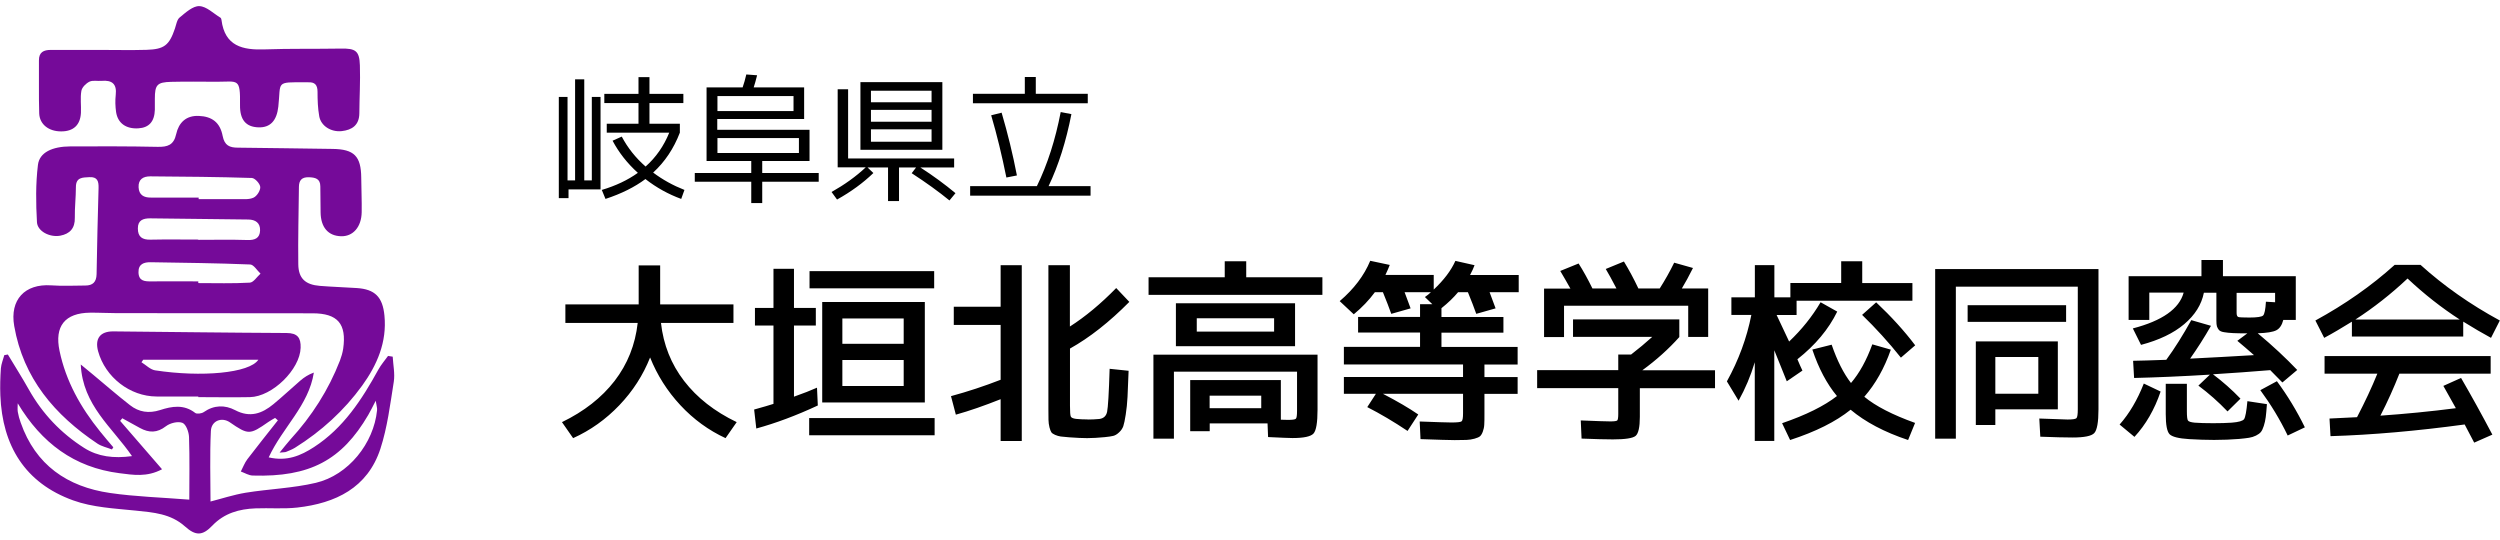
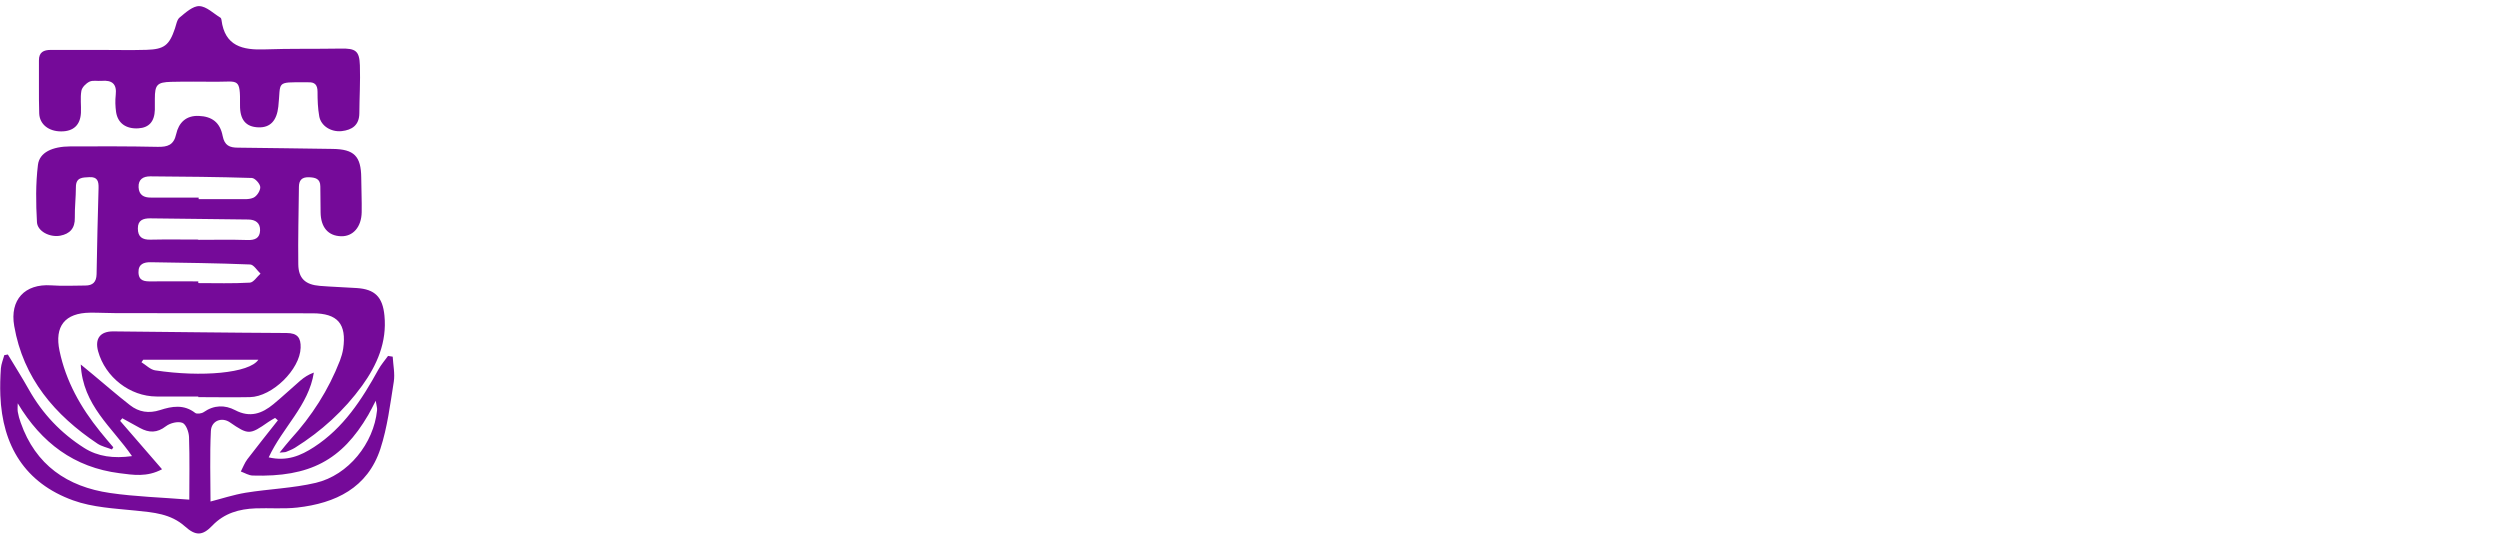
<svg xmlns="http://www.w3.org/2000/svg" height="60" viewBox="0 0 278 60" width="278">
-   <path d="m65.81 10.78h.97v10.28h-3.56v.97h-1.08v-11.25h.97v9.28h.84v-11.24h1.02v11.24h.84zm2.3 4.87 1.03-.46c.66 1.25 1.54 2.36 2.65 3.33 1.16-1.03 2.03-2.29 2.63-3.77h-6.95v-.99h3.53v-2.3h-3.8v-1.02h3.8v-1.86h1.22v1.86h3.77v1.02h-3.77v2.3h3.38v.99c-.68 1.77-1.67 3.25-2.97 4.44 1.05.79 2.21 1.43 3.48 1.93l-.36 1c-1.42-.52-2.75-1.25-3.98-2.21-1.19.89-2.67 1.63-4.44 2.21l-.41-1c1.54-.46 2.88-1.09 4.01-1.9-1.19-1.07-2.12-2.27-2.81-3.57zm21.93 2.25h-5.28v1.34h6.28v.97h-6.28v2.37h-1.22v-2.37h-6.28v-.97h6.28v-1.34h-4.97v-8.18h4.01c.15-.43.29-.91.41-1.44l1.2.09c-.14.57-.27 1.02-.38 1.35h5.61v3.51h-9.66v1.2h10.26v3.47zm-10.26-5.55h8.46v-1.67h-8.46zm0 3v1.66h9.06v-1.66zm26.32 2.28v.99h-3.76c1.43.92 2.73 1.88 3.91 2.86l-.67.81c-1.2-.98-2.6-1.99-4.2-3.03l.49-.64h-1.9v3.74h-1.22v-3.74h-2.28l.65.62c-1.14 1.1-2.48 2.08-4.04 2.95l-.61-.84c1.44-.81 2.71-1.72 3.8-2.74h-3.12v-8.68h1.16v7.69h11.79zm-9.25-.97h-1.17v-7.53h9.11v7.53zm0-5.29h6.74v-1.28h-6.74zm0 .85v1.32h6.74v-1.32zm0 2.16v1.38h6.74v-1.38zm11.03 7.38v-1.06h7.42c1.18-2.42 2.06-5.17 2.65-8.24l1.19.23c-.59 3.02-1.43 5.69-2.54 8.01h4.67v1.06h-13.38zm.3-11.33h5.78v-1.87h1.22v1.87h5.78v1.05h-12.77v-1.05zm2.04 2.39 1.16-.29c.68 2.31 1.25 4.64 1.7 6.98l-1.17.23c-.49-2.43-1.05-4.74-1.69-6.92zm-47.35 23.09v-2.06h8.15v-4.34h2.39v4.34h8.15v2.06h-8.06c.27 2.43 1.13 4.58 2.57 6.45s3.39 3.4 5.85 4.58l-1.24 1.78c-1.88-.87-3.56-2.09-5.02-3.66s-2.58-3.34-3.37-5.31c-.78 1.97-1.92 3.74-3.42 5.31s-3.21 2.79-5.14 3.66l-1.24-1.78c2.46-1.19 4.41-2.72 5.85-4.58 1.44-1.87 2.3-4.02 2.57-6.45h-8.06zm25.42-6.02v4.35h2.43v1.96h-2.43v7.91c1.03-.36 1.88-.7 2.56-1l.09 1.98c-2.4 1.12-4.69 1.97-6.84 2.56l-.24-2.11c1.04-.29 1.76-.5 2.15-.63v-8.71h-2.06v-1.96h2.06v-4.35zm1.69 18.51v-1.91h13.95v1.91zm.04-16.34v-1.91h13.86v1.91zm3.65 12.69h-2.24v-11.17h11.41v11.17zm0-6.52h6.82v-2.82h-6.82zm0 1.8v2.89h6.82v-2.89zm17.6-10.54h2.35v19.55h-2.35v-4.65c-1.81.72-3.47 1.3-4.98 1.72l-.54-2.06c1.88-.51 3.72-1.12 5.52-1.82v-6.1h-5.21v-2.02h5.21v-4.61zm9.67 17.16c.45 0 .88-.02 1.3-.06.48-.06.77-.33.87-.8.1-.48.2-2.07.28-4.78l2.11.22c-.04 1.23-.08 2.2-.12 2.9s-.1 1.36-.2 1.97c-.09.61-.19 1.04-.27 1.29-.09.25-.24.48-.47.69-.22.21-.44.34-.65.39s-.52.1-.94.14c-.72.07-1.38.11-1.96.11-.51 0-1.17-.03-1.98-.09-.42-.03-.74-.06-.95-.09s-.42-.09-.63-.18-.35-.19-.42-.29-.14-.29-.21-.55c-.07-.27-.1-.54-.11-.83s-.01-.69-.01-1.23v-15.97h2.39v6.82c1.72-1.1 3.44-2.53 5.15-4.28l1.46 1.54c-2.23 2.25-4.43 3.98-6.6 5.19v6.37c0 .67.03 1.06.09 1.19s.25.22.59.26c.39.04.82.06 1.28.06zm17.64-15.82h8.47v1.96h-19.33v-1.96h8.47v-1.78h2.39zm7.93 8.6v6.13c0 1.43-.15 2.32-.45 2.65s-1.08.5-2.33.5c-.36 0-1.27-.04-2.72-.11l-.06-1.52h-6.43v.87h-2.17v-5.69h10.08v4.41c.25.01.51.02.78.02.51 0 .8-.04.89-.13s.13-.38.13-.89v-4.34h-13.69v7.45h-2.28v-9.34h18.25zm-13.43-.93h-2.32v-4.78h13.25v4.78zm0-1.63h8.6v-1.48h-8.6zm1.43 8.52h5.74v-1.39h-5.74zm14.47-11.91c1.58-1.35 2.71-2.84 3.39-4.48l2.17.46c-.09.25-.25.62-.48 1.11h5.37v1.63c1.13-1.06 1.93-2.12 2.41-3.19l2.13.48c-.1.29-.27.65-.5 1.09h5.41v1.91h-3.24c.07.17.3.78.67 1.8l-2.15.61c-.23-.65-.54-1.46-.93-2.41h-1.09c-.49.59-1.11 1.19-1.85 1.78v.98h6.89v1.74h-6.89v1.59h8.47v1.96h-3.69v1.39h3.69v1.87h-3.69v2.22c0 .51 0 .9-.02 1.18-.01.28-.07.55-.16.79-.09.25-.2.42-.31.52-.12.1-.32.19-.61.27s-.59.13-.9.14-.75.02-1.31.02-1.8-.04-3.8-.11l-.09-1.96c1.88.07 3.06.11 3.52.11.65 0 1.03-.04 1.14-.13s.16-.38.16-.89v-2.17h-8.91c1.62.84 2.93 1.61 3.93 2.3l-1.19 1.83c-1.54-1.03-3.03-1.91-4.48-2.65l.96-1.48h-3.56v-1.87h13.25v-1.39h-13.25v-1.96h8.47v-1.59h-6.89v-1.74h6.89v-1.41h1.37l-.83-.8c.25-.17.47-.35.67-.54h-2.93c.07.17.3.78.67 1.8l-2.15.61c-.23-.65-.54-1.46-.93-2.41h-.89c-.65.88-1.43 1.7-2.35 2.46l-1.56-1.46zm25.94 4v-1.96h11.82v1.96c-1.19 1.33-2.56 2.56-4.11 3.69h8.08v2h-8.36v3.19c0 1.14-.16 1.85-.47 2.11s-1.16.39-2.53.39c-.83 0-1.98-.03-3.48-.09l-.09-2.02c1.71.07 2.81.11 3.3.11.43 0 .69-.04.76-.11s.11-.31.11-.72v-2.87h-9.02v-2h9.02v-1.74h1.43c.83-.64 1.61-1.29 2.35-1.96h-8.82zm12.82-3.48h-13.82v3.48h-2.22v-5.39h2.93c-.36-.65-.74-1.3-1.13-1.96l2.04-.83c.51.8 1.02 1.72 1.54 2.78h2.67c-.48-.93-.88-1.65-1.19-2.17l2.02-.83c.55.9 1.09 1.9 1.61 3h2.37c.59-.93 1.13-1.88 1.61-2.87l2.09.59c-.43.87-.85 1.63-1.24 2.28h2.93v5.39h-2.22v-3.48zm16.99-4.95h2.35v2.43h5.58v1.96h-12.88v1.59h-2.22c.14.3.37.79.68 1.44s.55 1.16.71 1.51c1.39-1.32 2.56-2.77 3.5-4.37l1.85 1.04c-.96 1.96-2.43 3.72-4.43 5.3.07.16.18.4.31.72.14.32.22.5.25.54l-1.74 1.19c-.06-.14-.26-.65-.61-1.52s-.61-1.51-.78-1.93v10.08h-2.17v-8.75c-.45 1.51-1.05 2.93-1.8 4.28l-1.3-2.15c1.3-2.35 2.21-4.81 2.72-7.39h-2.22v-1.96h2.61v-3.58h2.17v3.58h1.78v-1.59h5.65v-2.43zm8.23 17.97-.78 1.91c-2.64-.88-4.77-2.01-6.39-3.37-1.65 1.33-3.9 2.45-6.73 3.37l-.89-1.87c2.65-.91 4.69-1.92 6.1-3.02-1.13-1.36-2.04-3.08-2.74-5.17l2.15-.54c.61 1.78 1.33 3.2 2.15 4.26.94-1.1 1.73-2.53 2.37-4.3l2.06.59c-.72 2.07-1.71 3.82-2.95 5.24 1.26 1.04 3.14 2.01 5.65 2.91zm-5.89-12.01 1.56-1.39c1.69 1.59 3.14 3.19 4.34 4.78l-1.59 1.37c-1.35-1.69-2.79-3.28-4.32-4.76zm23.98 10.51v-13.64h-13.56v16.9h-2.3v-18.86h18.16v15.6c0 1.43-.16 2.31-.47 2.64s-1.12.49-2.42.49c-.83 0-2.02-.03-3.58-.09l-.11-2.02c1.91.07 2.96.11 3.15.11.55 0 .88-.05.98-.15s.15-.43.15-.98zm-12.25-9.73v-1.85h10.95v1.85zm3.08 9.73v1.74h-2.17v-9.3h9.12v7.56zm0-1.74h4.78v-4.08h-4.78zm13.82 3.43c1.09-1.23 1.98-2.75 2.69-4.56l1.87.89c-.68 2-1.65 3.68-2.91 5.04zm13.43-2.87-1.43 1.41c-1.01-1.06-2.09-2.01-3.24-2.87l1.28-1.22c-3.11.19-5.92.31-8.43.37l-.11-1.91c.77-.01 2-.05 3.69-.11.93-1.27 1.85-2.74 2.78-4.41l2.19.63c-.75 1.32-1.53 2.53-2.32 3.65 2.4-.12 4.77-.25 7.1-.39-.67-.59-1.28-1.12-1.85-1.59l1.11-.83c-.68 0-1.21-.01-1.59-.03s-.71-.05-.99-.1c-.28-.04-.47-.13-.58-.25-.1-.12-.17-.26-.22-.4-.04-.14-.06-.35-.06-.63v-3.11h-1.39c-.26 1.32-.99 2.48-2.18 3.49s-2.8 1.78-4.81 2.31l-.91-1.83c3.27-.85 5.16-2.18 5.65-3.98h-3.82v3.04h-2.3v-4.87h8.1v-1.8h2.39v1.8h8.1v4.87h-1.39c-.15.58-.41.96-.78 1.15-.38.19-1.06.3-2.06.33 1.68 1.4 3.14 2.77 4.39 4.08l-1.65 1.39c-.13-.14-.58-.6-1.35-1.37-2.1.17-4.22.33-6.37.46 1.1.83 2.11 1.72 3.04 2.69zm2.95.61c-.04.61-.09 1.09-.13 1.43s-.12.68-.22.99-.21.54-.33.68-.3.27-.54.39c-.25.12-.5.2-.77.24s-.63.09-1.1.13c-.87.07-1.8.11-2.78.11-.87 0-1.8-.03-2.78-.09-1.17-.07-1.9-.26-2.18-.55-.28-.3-.42-1.04-.42-2.23v-3.37h2.35v3.06c0 .56.04.91.12 1.02.08.12.33.2.75.24.52.04 1.21.06 2.06.06.8 0 1.48-.02 2.06-.06.77-.06 1.22-.19 1.37-.39.14-.2.27-.87.37-2l2.17.33zm.91-11.34v-1.04h-4.28v2.22c0 .26.06.41.19.46.12.04.53.06 1.23.06.87 0 1.38-.08 1.53-.23s.26-.66.31-1.53zm-1.65 9.78 1.85-1c1.17 1.58 2.21 3.29 3.11 5.13l-1.91.91c-.85-1.77-1.87-3.45-3.04-5.04zm22.57-7.62v1.65h-12.38v-1.65c-1.12.69-2.14 1.3-3.08 1.8l-.98-1.93c3.3-1.8 6.24-3.86 8.82-6.19h2.87c2.58 2.33 5.52 4.4 8.82 6.19l-.98 1.93c-.94-.51-1.97-1.11-3.08-1.8zm-.24 6.26c1.14 1.96 2.3 4.06 3.48 6.3l-2.02.89c-.1-.19-.27-.51-.51-.97s-.42-.81-.55-1.05c-5.3.72-10.28 1.16-14.92 1.3l-.11-1.96c1.38-.06 2.4-.11 3.06-.15.88-1.69 1.64-3.31 2.26-4.84h-5.87v-1.96h18.47v1.96h-10.15c-.61 1.55-1.31 3.11-2.11 4.67 2.72-.19 5.52-.46 8.39-.83-.42-.77-.88-1.59-1.39-2.48l1.98-.89zm-.15-6.5c-2.01-1.3-3.95-2.82-5.8-4.56-1.85 1.74-3.79 3.26-5.8 4.56z" />
-   <path d="m12.42 49.97c-.53-.21-1.11-.33-1.57-.63-4.76-3.18-8.26-7.27-9.27-13.09-.51-2.93 1.19-4.71 4.09-4.52 1.27.09 2.54.03 3.82.02.82 0 1.23-.38 1.25-1.26.05-3.19.13-6.38.22-9.58.02-.75-.12-1.26-1.02-1.21-.75.04-1.5 0-1.5 1.1 0 1.14-.14 2.28-.12 3.41.03 1.18-.56 1.8-1.63 2-1.14.21-2.52-.48-2.58-1.5-.12-2.12-.15-4.28.11-6.38.17-1.38 1.59-2.04 3.61-2.05 3.23-.01 6.47-.02 9.7.05 1.1.02 1.79-.19 2.06-1.41.28-1.27 1.09-2.09 2.52-2.03 1.45.06 2.36.71 2.65 2.23.21 1.07.78 1.3 1.7 1.3 3.51.03 7.01.1 10.52.14 2.4.03 3.17.8 3.19 3.21.01 1.28.07 2.56.05 3.83-.03 1.65-.97 2.71-2.3 2.67-1.43-.04-2.25-.99-2.27-2.66-.01-.96-.01-1.92-.03-2.88 0-.87-.57-1-1.29-1.02-.78-.02-1.08.35-1.09 1.06-.03 2.87-.11 5.75-.07 8.62.02 1.58.79 2.27 2.4 2.4 1.36.11 2.73.15 4.09.24 2.04.13 2.89 1 3.09 3.06.29 2.95-.82 5.49-2.47 7.78-2.02 2.79-4.55 5.09-7.48 6.92-.31.19-.65.32-.99.46-.11.05-.25.03-.72.08.52-.63.85-1.07 1.22-1.48 2.36-2.58 4.22-5.48 5.49-8.75.16-.42.29-.87.36-1.31.4-2.78-.61-3.95-3.4-3.95-7.29 0-14.58-.01-21.87-.02-.96 0-1.91-.06-2.87-.05-2.8.03-3.98 1.5-3.4 4.25.71 3.38 2.35 6.29 4.5 8.95.48.6.98 1.18 1.48 1.77l-.15.23zm9.67-28.01v.18c1.45 0 2.9.01 4.36 0 .59 0 1.24.07 1.74-.16.38-.17.78-.8.75-1.19-.03-.37-.59-.99-.94-1-3.76-.12-7.53-.15-11.29-.18-.77 0-1.34.31-1.3 1.21.04.86.58 1.16 1.37 1.15h5.32zm-.04 4.67s0 .02 0 .04c1.82 0 3.64-.04 5.46.02.83.03 1.38-.2 1.41-1.06.03-.84-.51-1.21-1.31-1.22-3.64-.05-7.28-.09-10.92-.13-.77 0-1.37.2-1.36 1.13 0 .94.5 1.26 1.4 1.24 1.77-.04 3.55-.01 5.33-.01zm0 4.66v.19c1.91 0 3.83.06 5.73-.05.41-.02.79-.65 1.19-1-.38-.35-.75-1-1.15-1.02-3.68-.15-7.37-.19-11.06-.25-.75-.01-1.39.19-1.36 1.14.03.98.72 1 1.45.99 1.73-.02 3.46 0 5.19 0zm-21.17 8.14c.78 1.3 1.6 2.59 2.34 3.91 1.51 2.68 3.57 4.84 6.14 6.47 1.53.97 3.27 1.19 5.32.91-2.21-3.22-5.48-5.64-5.7-10.19.65.53 1.01.83 1.37 1.13 1.36 1.13 2.7 2.3 4.1 3.39.99.78 2.1.95 3.35.55 1.32-.43 2.66-.66 3.91.32.18.14.7.07.94-.09 1.14-.8 2.36-.82 3.5-.22 1.65.87 2.99.38 4.26-.67 1.02-.84 1.98-1.75 2.98-2.61.43-.37.9-.68 1.51-.9-.57 3.66-3.47 6.08-5.02 9.43 2.04.47 3.56-.19 5.03-1.14 3.29-2.13 5.33-5.29 7.17-8.63.3-.54.71-1.01 1.07-1.51.17.03.35.06.52.08.05.93.26 1.89.12 2.79-.4 2.51-.71 5.07-1.49 7.46-1.43 4.35-4.99 6.05-9.24 6.53-1.53.17-3.1.03-4.64.09-1.82.07-3.48.53-4.81 1.92-1.1 1.15-1.86 1.15-3.05.08-1.58-1.41-3.5-1.55-5.47-1.75-2.34-.24-4.78-.35-6.96-1.14-5.35-1.93-7.87-6.08-8.09-11.67-.04-1-.01-2.01.06-3.01.04-.5.25-.98.38-1.47.13-.02.26-.05.4-.07zm1.09 5.44c0 .32-.04.64.01.94.07.4.18.8.32 1.18 1.65 4.72 5.18 7.14 9.94 7.83 2.82.41 5.68.49 8.81.74 0-2.17.05-4.57-.03-6.96-.02-.56-.33-1.42-.73-1.58-.5-.2-1.37.02-1.83.37-.99.77-1.89.75-2.9.2-.65-.36-1.31-.72-1.96-1.08-.08.1-.16.19-.24.29 1.52 1.75 3.04 3.51 4.66 5.38-1.69.9-3.22.63-4.72.44-5.06-.64-8.69-3.38-11.32-7.76zm21.43 10.9c1.19-.3 2.54-.75 3.92-.98 2.59-.42 5.25-.5 7.8-1.1 3.63-.86 6.44-4.39 6.81-8.07.03-.26-.07-.53-.15-1.06-.37.71-.58 1.16-.83 1.58-2.94 5.03-6.49 6.93-12.84 6.74-.45-.01-.89-.29-1.33-.45.24-.46.42-.96.73-1.37 1.11-1.46 2.26-2.88 3.39-4.32l-.31-.27c-.25.15-.52.29-.76.46-2.06 1.44-2.22 1.44-4.27.03-.89-.61-2.06-.19-2.11.97-.13 2.7-.04 5.42-.04 7.82zm-12.15-50.22c-1.87 0-3.73 0-5.6 0-.78 0-1.33.24-1.32 1.17.02 1.96-.03 3.92.03 5.88.04 1.24 1.08 2.02 2.45 2.01 1.36 0 2.12-.71 2.19-2.06.04-.82-.09-1.66.05-2.45.07-.39.51-.83.9-1.02.38-.18.89-.05 1.35-.09 1.15-.1 1.71.33 1.57 1.56-.07.63-.05 1.28.04 1.91.19 1.25 1.12 1.89 2.47 1.81 1.19-.07 1.8-.75 1.84-2.07.01-.41 0-.82 0-1.23 0-1.55.26-1.83 1.81-1.87 1.68-.04 3.37-.02 5.05-.01 2.41 0 2.65-.47 2.61 2.59-.02 1.65.66 2.43 2.04 2.48 1.33.05 2.05-.75 2.22-2.31.31-2.8-.37-2.72 3.04-2.7h.27c.75-.04 1.05.29 1.05 1.06 0 .91.03 1.83.19 2.72.19 1.07 1.3 1.77 2.49 1.65 1.17-.13 1.96-.67 1.97-1.99.01-1.77.12-3.55.06-5.32-.05-1.63-.49-1.9-2.12-1.87-2.82.05-5.64-.01-8.45.09-2.46.09-4.45-.35-4.82-3.27-.01-.09-.05-.21-.11-.25-.78-.47-1.55-1.26-2.35-1.29-.72-.03-1.53.72-2.19 1.26-.31.25-.38.81-.53 1.24-.63 1.85-1.18 2.3-3.16 2.36-1.68.05-3.37.01-5.05.01v.01zm10.81 38.54c-1.55 0-3.1 0-4.65 0-2.96-.01-5.7-2.14-6.5-5.03-.38-1.4.22-2.22 1.69-2.21 6.42.06 12.84.15 19.26.18 1.22 0 1.61.53 1.57 1.65-.07 2.39-3.14 5.43-5.64 5.48-1.91.04-3.82 0-5.74 0v-.07zm6.67-4.09h-12.8c-.07.09-.14.19-.2.28.5.31.98.81 1.51.9 5.17.79 10.51.31 11.49-1.18z" fill="#750a99" />
+   <path d="m12.42 49.97c-.53-.21-1.11-.33-1.57-.63-4.76-3.18-8.26-7.27-9.27-13.09-.51-2.93 1.19-4.71 4.09-4.52 1.27.09 2.54.03 3.82.02.82 0 1.23-.38 1.25-1.26.05-3.19.13-6.38.22-9.58.02-.75-.12-1.26-1.02-1.21-.75.04-1.5 0-1.5 1.1 0 1.14-.14 2.28-.12 3.41.03 1.18-.56 1.8-1.63 2-1.14.21-2.52-.48-2.58-1.5-.12-2.12-.15-4.28.11-6.38.17-1.38 1.59-2.04 3.61-2.05 3.23-.01 6.47-.02 9.7.05 1.1.02 1.79-.19 2.06-1.41.28-1.27 1.09-2.09 2.52-2.03 1.45.06 2.36.71 2.65 2.23.21 1.07.78 1.3 1.7 1.3 3.51.03 7.01.1 10.52.14 2.4.03 3.17.8 3.19 3.21.01 1.28.07 2.56.05 3.83-.03 1.65-.97 2.71-2.3 2.67-1.43-.04-2.25-.99-2.27-2.66-.01-.96-.01-1.92-.03-2.88 0-.87-.57-1-1.29-1.02-.78-.02-1.08.35-1.09 1.06-.03 2.87-.11 5.75-.07 8.62.02 1.58.79 2.27 2.4 2.4 1.36.11 2.73.15 4.09.24 2.04.13 2.89 1 3.09 3.06.29 2.95-.82 5.49-2.47 7.78-2.02 2.79-4.55 5.09-7.48 6.92-.31.19-.65.32-.99.46-.11.05-.25.03-.72.08.52-.63.85-1.07 1.22-1.48 2.36-2.58 4.22-5.48 5.49-8.75.16-.42.29-.87.36-1.31.4-2.78-.61-3.95-3.4-3.95-7.29 0-14.58-.01-21.87-.02-.96 0-1.91-.06-2.87-.05-2.8.03-3.98 1.5-3.4 4.25.71 3.38 2.35 6.29 4.5 8.95.48.6.98 1.18 1.48 1.77l-.15.23zm9.67-28.01v.18c1.45 0 2.9.01 4.36 0 .59 0 1.24.07 1.74-.16.38-.17.78-.8.75-1.19-.03-.37-.59-.99-.94-1-3.76-.12-7.53-.15-11.29-.18-.77 0-1.34.31-1.3 1.21.04.86.58 1.16 1.37 1.15h5.32zm-.04 4.67s0 .02 0 .04c1.82 0 3.64-.04 5.46.02.83.03 1.38-.2 1.41-1.06.03-.84-.51-1.21-1.31-1.22-3.64-.05-7.28-.09-10.92-.13-.77 0-1.37.2-1.36 1.13 0 .94.5 1.26 1.4 1.24 1.77-.04 3.55-.01 5.33-.01zm0 4.66v.19c1.91 0 3.83.06 5.73-.05.41-.02.79-.65 1.19-1-.38-.35-.75-1-1.15-1.02-3.68-.15-7.37-.19-11.06-.25-.75-.01-1.39.19-1.36 1.14.03.98.72 1 1.45.99 1.73-.02 3.46 0 5.19 0zm-21.17 8.14c.78 1.3 1.6 2.59 2.34 3.91 1.51 2.68 3.57 4.84 6.14 6.47 1.53.97 3.27 1.19 5.32.91-2.21-3.22-5.48-5.64-5.7-10.19.65.53 1.01.83 1.37 1.13 1.36 1.13 2.7 2.3 4.1 3.39.99.78 2.1.95 3.35.55 1.32-.43 2.66-.66 3.91.32.18.14.7.07.94-.09 1.14-.8 2.36-.82 3.5-.22 1.65.87 2.99.38 4.26-.67 1.02-.84 1.98-1.75 2.98-2.61.43-.37.9-.68 1.51-.9-.57 3.66-3.47 6.08-5.02 9.43 2.04.47 3.56-.19 5.03-1.14 3.29-2.13 5.33-5.29 7.17-8.63.3-.54.71-1.01 1.07-1.51.17.03.35.06.52.08.05.93.26 1.89.12 2.79-.4 2.51-.71 5.07-1.49 7.46-1.43 4.35-4.99 6.05-9.24 6.53-1.53.17-3.1.03-4.64.09-1.82.07-3.48.53-4.81 1.92-1.1 1.15-1.86 1.15-3.05.08-1.58-1.41-3.5-1.55-5.47-1.75-2.34-.24-4.78-.35-6.96-1.14-5.35-1.93-7.87-6.08-8.09-11.67-.04-1-.01-2.01.06-3.01.04-.5.25-.98.38-1.47.13-.02.26-.05.4-.07zm1.09 5.44c0 .32-.04.64.01.94.07.4.18.8.32 1.18 1.65 4.72 5.18 7.14 9.94 7.83 2.82.41 5.68.49 8.81.74 0-2.17.05-4.57-.03-6.96-.02-.56-.33-1.42-.73-1.58-.5-.2-1.37.02-1.83.37-.99.77-1.89.75-2.9.2-.65-.36-1.31-.72-1.96-1.08-.08.1-.16.19-.24.29 1.52 1.75 3.04 3.51 4.66 5.38-1.69.9-3.22.63-4.72.44-5.06-.64-8.69-3.38-11.32-7.76zm21.43 10.9c1.19-.3 2.54-.75 3.92-.98 2.59-.42 5.25-.5 7.8-1.1 3.63-.86 6.44-4.39 6.81-8.07.03-.26-.07-.53-.15-1.06-.37.71-.58 1.16-.83 1.58-2.94 5.03-6.49 6.93-12.84 6.74-.45-.01-.89-.29-1.33-.45.24-.46.42-.96.73-1.37 1.11-1.46 2.26-2.88 3.39-4.32l-.31-.27c-.25.15-.52.29-.76.46-2.06 1.44-2.22 1.44-4.27.03-.89-.61-2.06-.19-2.11.97-.13 2.7-.04 5.42-.04 7.82zm-12.15-50.22c-1.87 0-3.73 0-5.6 0-.78 0-1.33.24-1.32 1.17.02 1.96-.03 3.92.03 5.88.04 1.24 1.08 2.02 2.45 2.01 1.36 0 2.12-.71 2.19-2.06.04-.82-.09-1.66.05-2.45.07-.39.51-.83.9-1.02.38-.18.89-.05 1.35-.09 1.15-.1 1.71.33 1.57 1.56-.07.63-.05 1.28.04 1.91.19 1.25 1.12 1.89 2.47 1.81 1.19-.07 1.8-.75 1.84-2.07.01-.41 0-.82 0-1.23 0-1.55.26-1.83 1.81-1.87 1.68-.04 3.37-.02 5.05-.01 2.41 0 2.65-.47 2.61 2.59-.02 1.65.66 2.43 2.04 2.48 1.33.05 2.05-.75 2.22-2.31.31-2.8-.37-2.72 3.04-2.7h.27c.75-.04 1.05.29 1.05 1.06 0 .91.03 1.83.19 2.72.19 1.07 1.3 1.77 2.49 1.65 1.17-.13 1.96-.67 1.97-1.99.01-1.77.12-3.55.06-5.32-.05-1.63-.49-1.9-2.12-1.87-2.82.05-5.64-.01-8.45.09-2.46.09-4.45-.35-4.82-3.27-.01-.09-.05-.21-.11-.25-.78-.47-1.55-1.26-2.35-1.29-.72-.03-1.53.72-2.19 1.26-.31.25-.38.81-.53 1.24-.63 1.85-1.18 2.3-3.16 2.36-1.68.05-3.37.01-5.05.01v.01zm10.81 38.54c-1.55 0-3.1 0-4.65 0-2.96-.01-5.7-2.14-6.5-5.03-.38-1.4.22-2.22 1.69-2.21 6.42.06 12.84.15 19.26.18 1.22 0 1.61.53 1.57 1.65-.07 2.39-3.14 5.43-5.64 5.48-1.91.04-3.82 0-5.74 0v-.07zm6.67-4.09h-12.8c-.07.09-.14.19-.2.28.5.31.98.81 1.51.9 5.17.79 10.51.31 11.49-1.18" fill="#750a99" />
</svg>